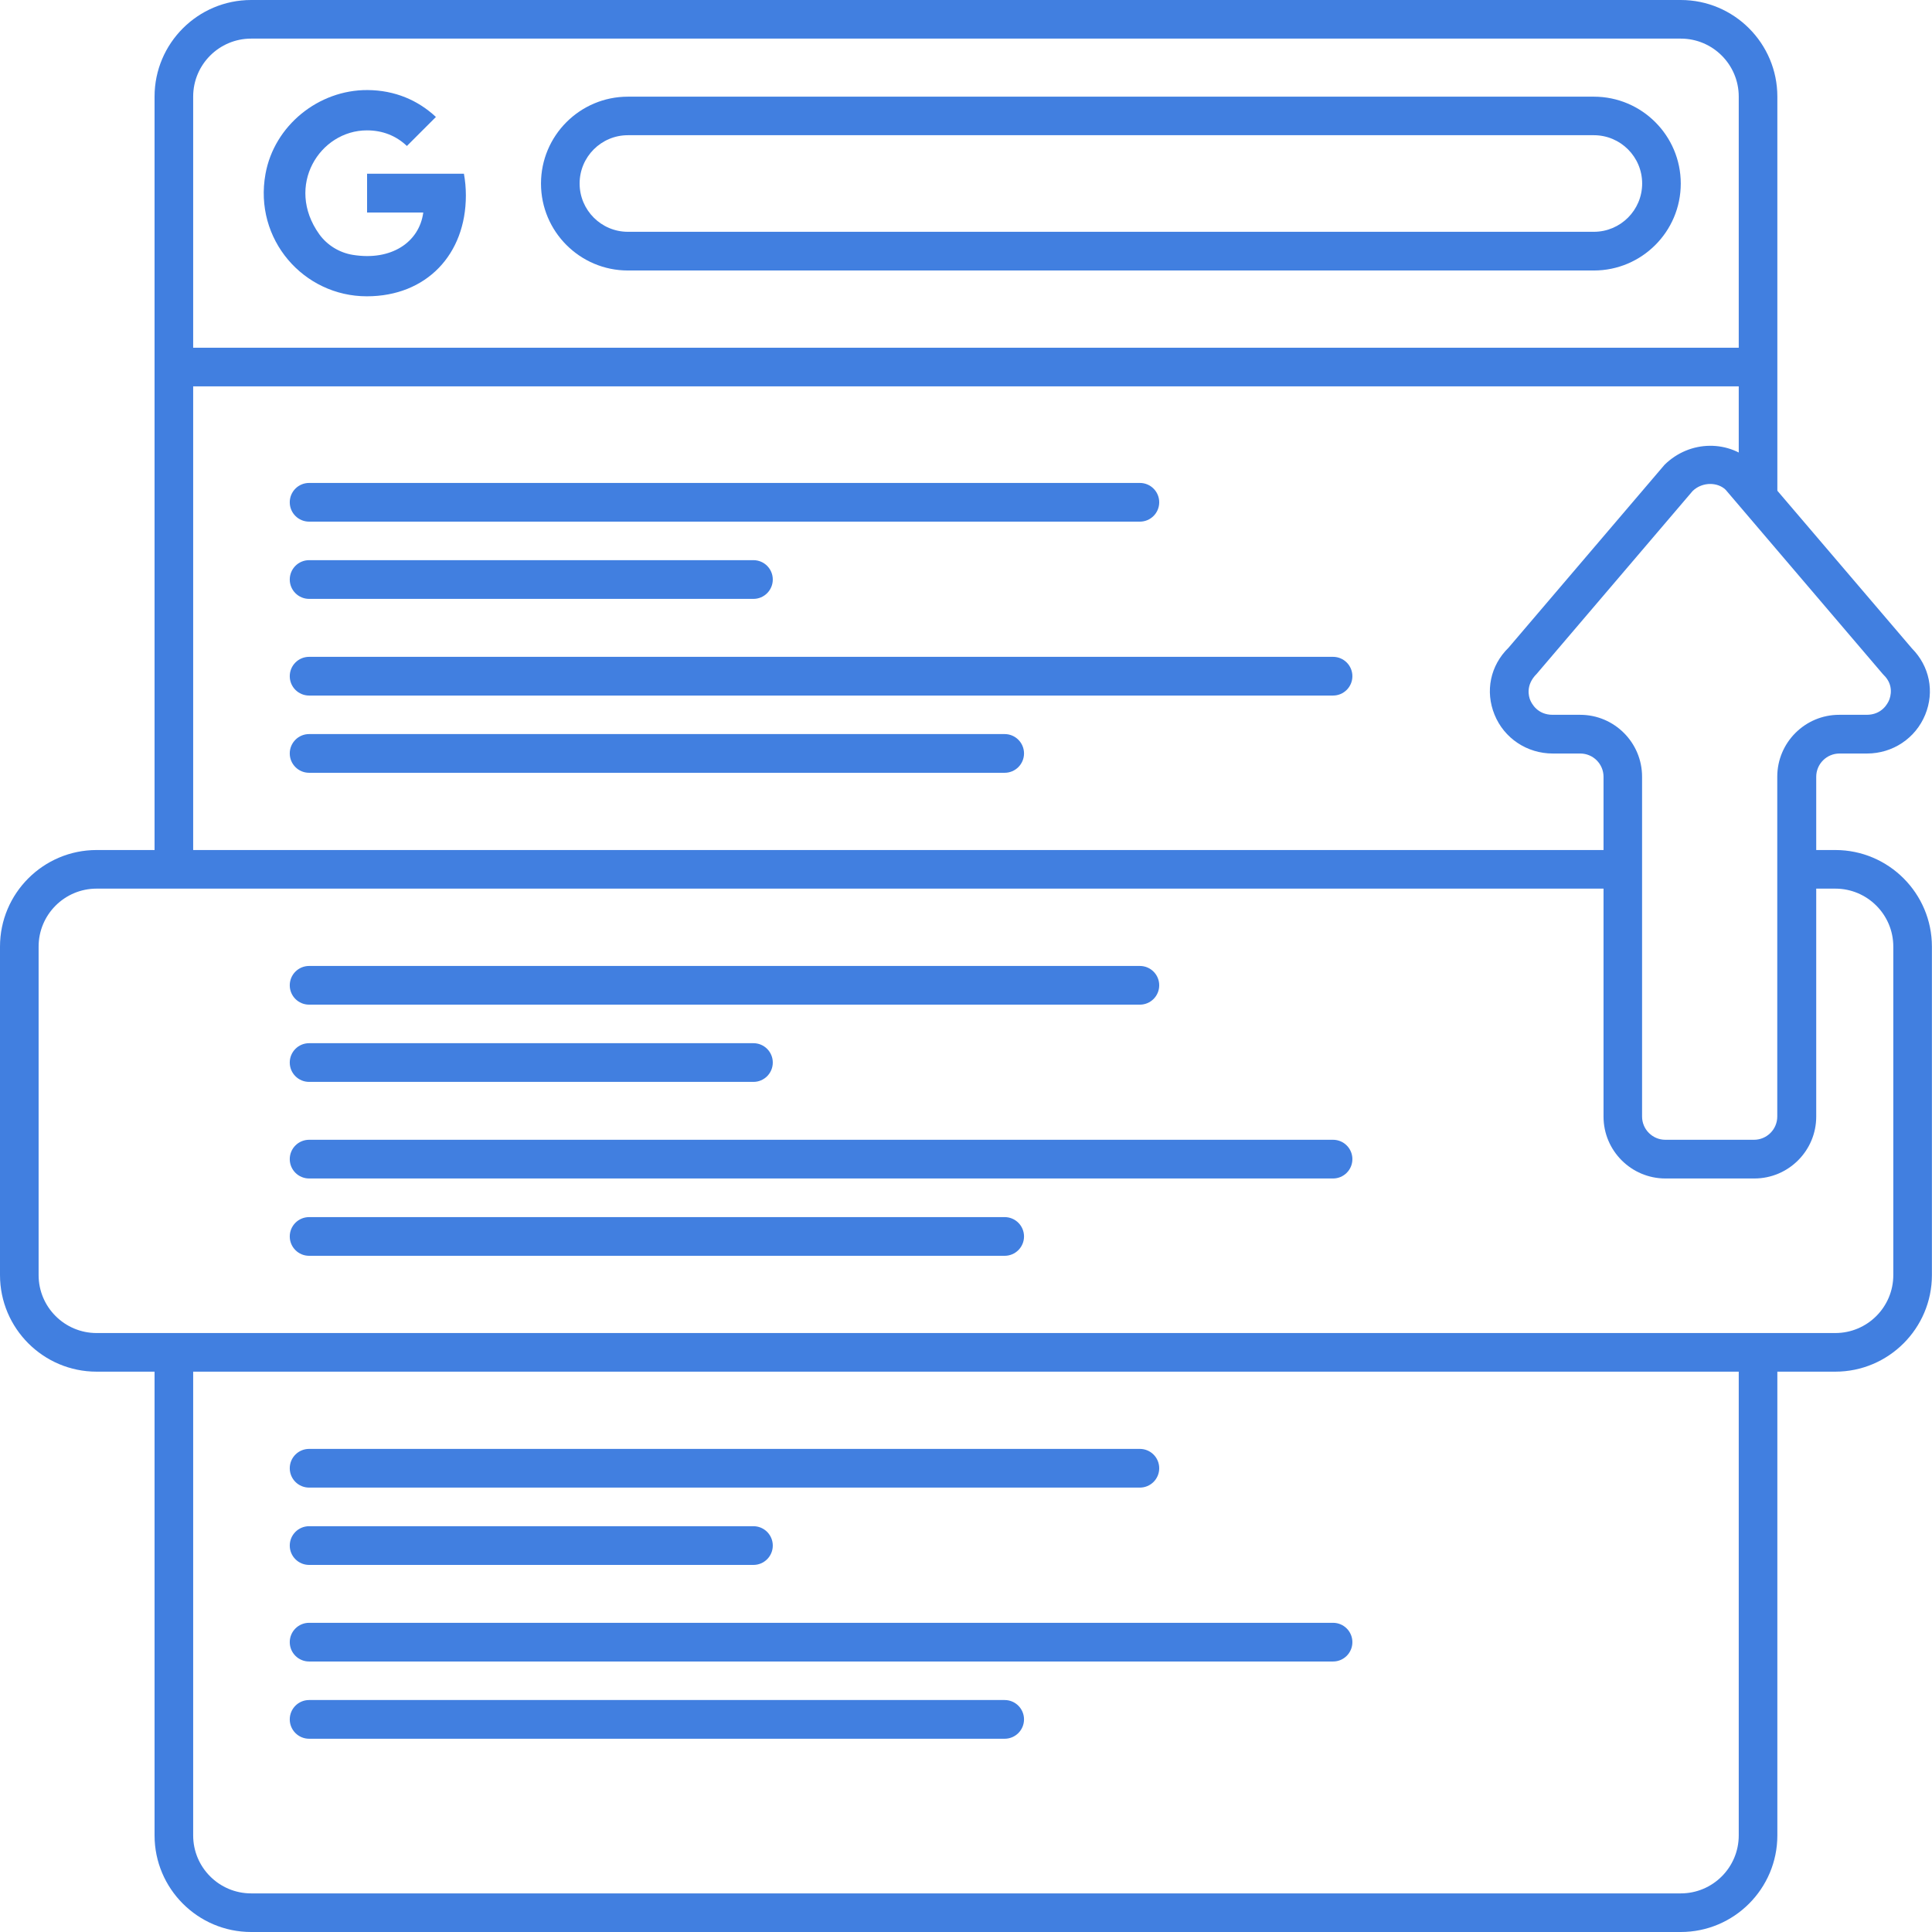
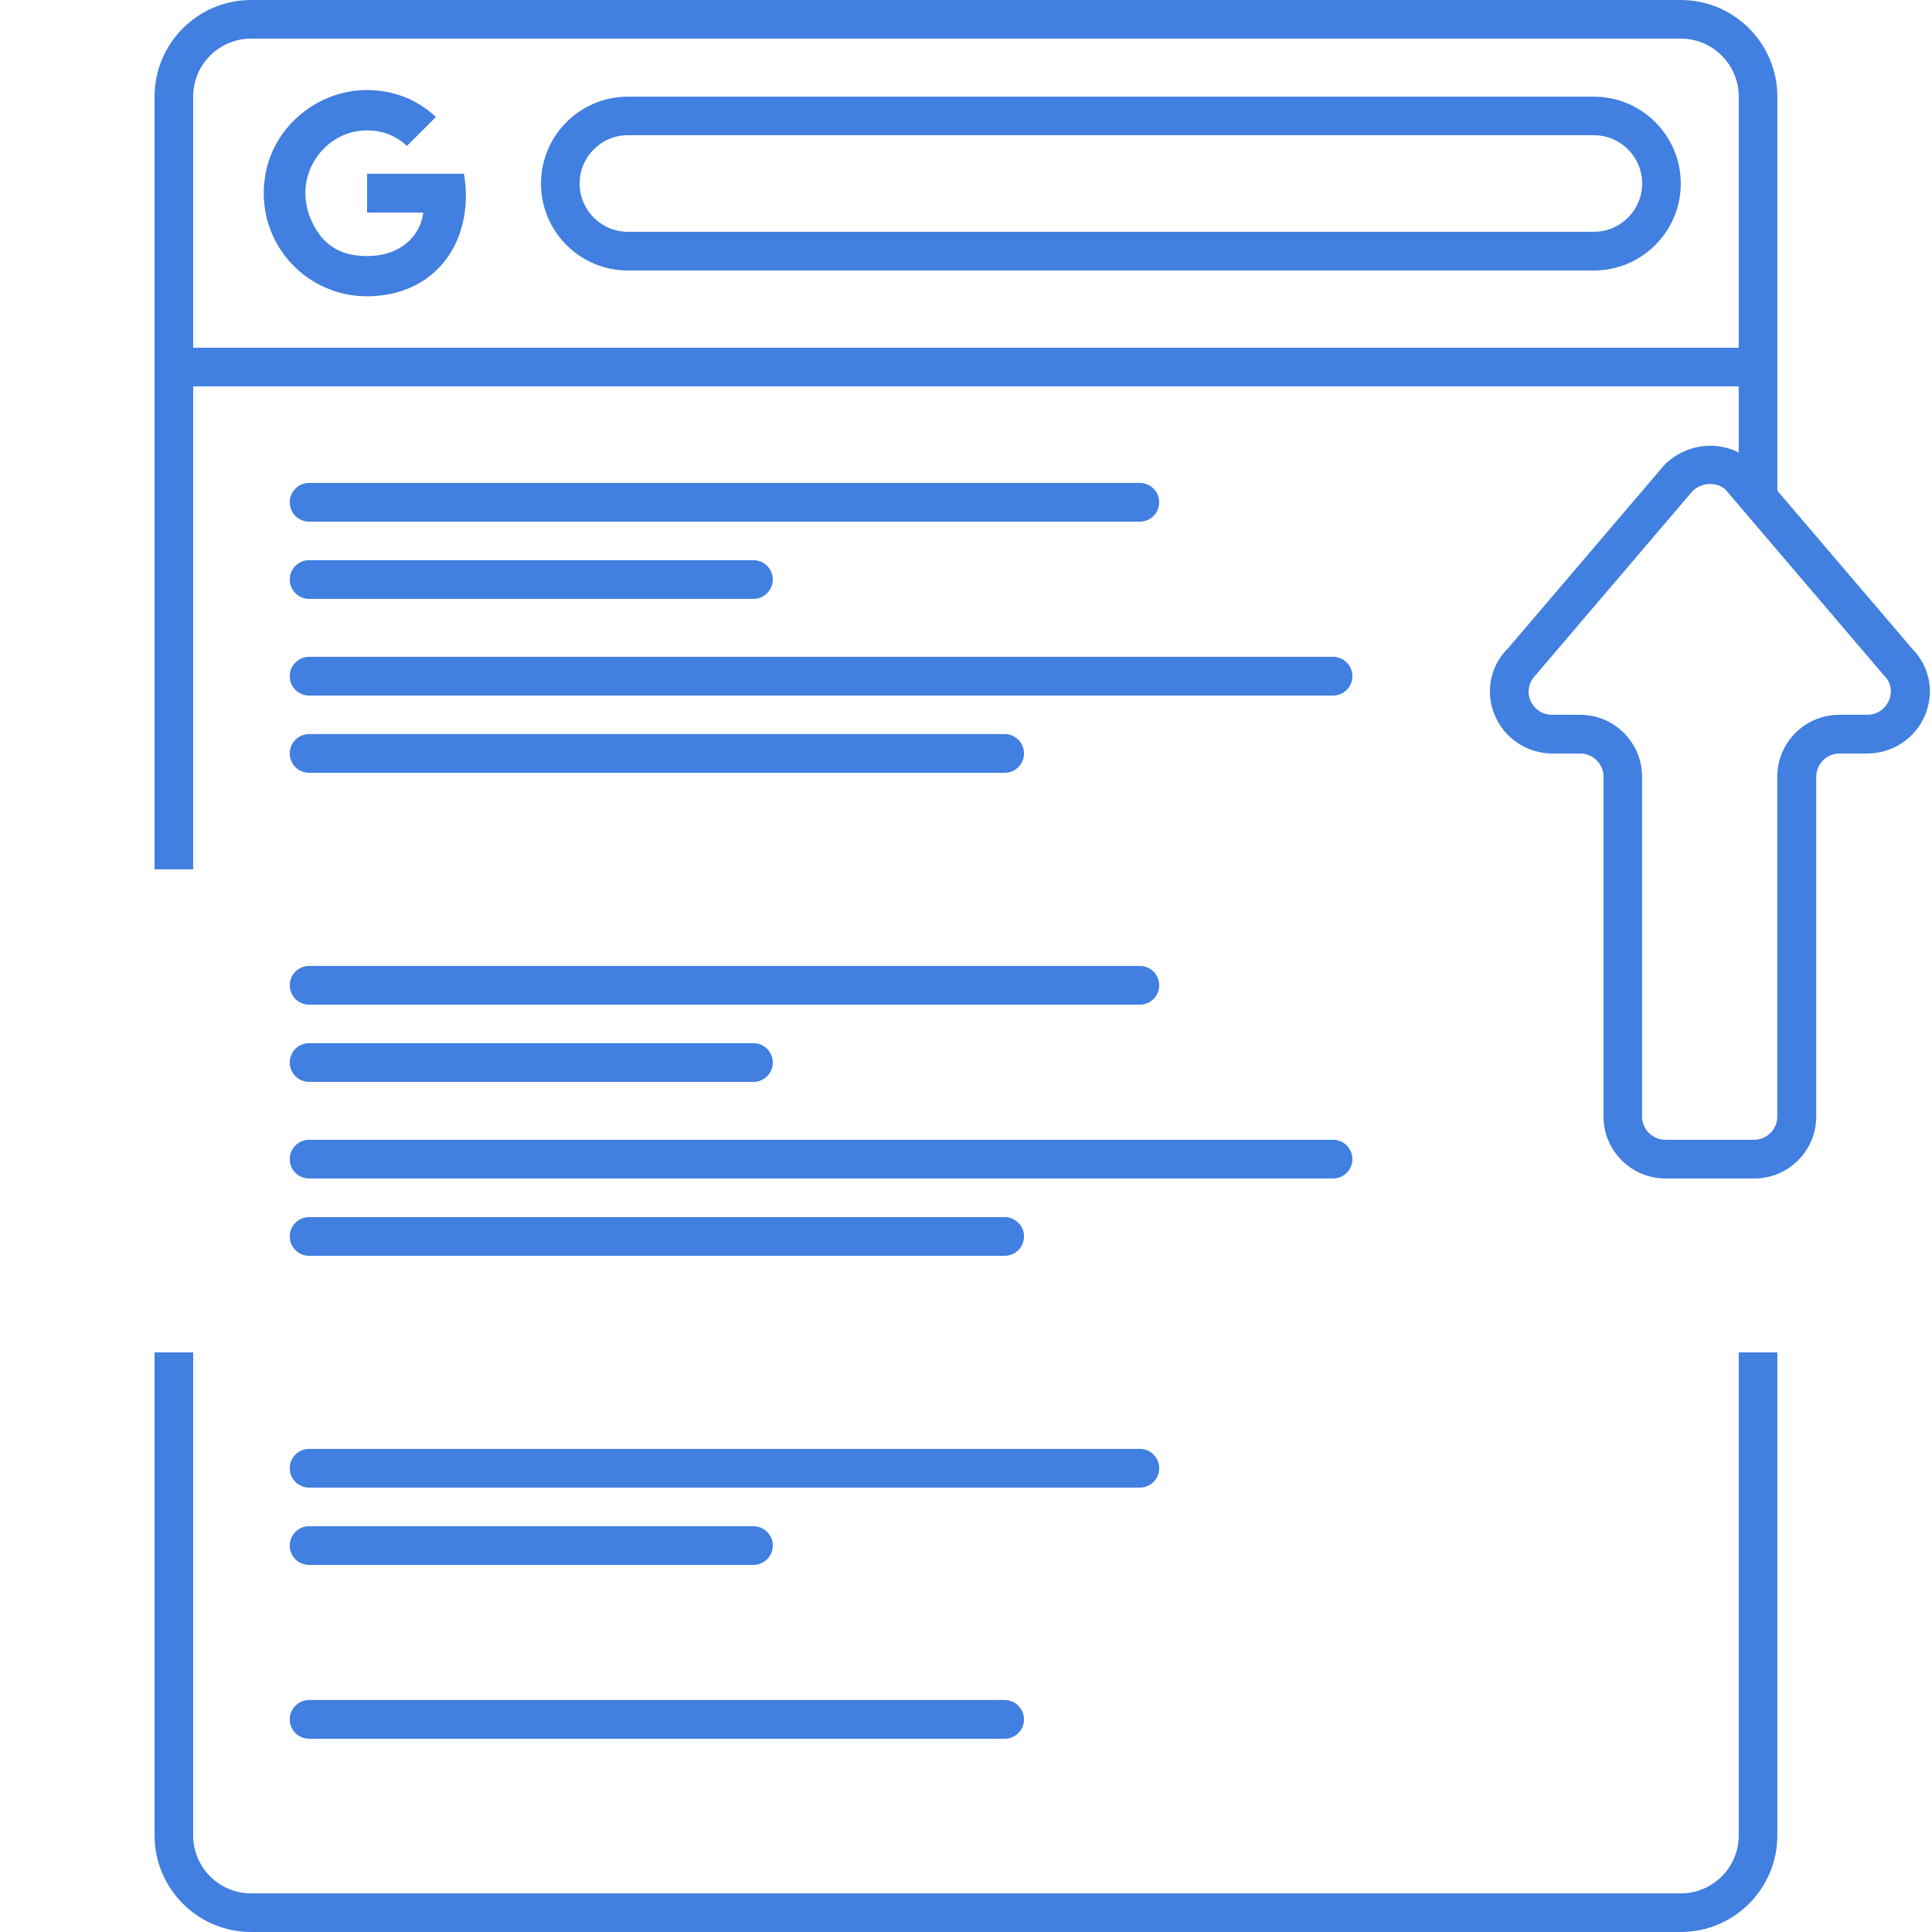
<svg xmlns="http://www.w3.org/2000/svg" width="134" height="134" viewBox="0 0 134 134" fill="none">
  <g clip-path="url(#clip0_2215_2894)">
    <path d="M13.398 60.298H10.72V6.699C10.72 3.002 13.728 0 17.419 0H116.575C120.272 0 123.274 3.008 123.274 6.699V34.838H120.596V6.699C120.596 4.48 118.795 2.678 116.575 2.678H17.419C15.2 2.678 13.398 4.48 13.398 6.699V60.298Z" fill="#417FE0" />
    <path d="M116.575 134H17.419C13.722 134 10.72 130.992 10.72 127.301V93.799H13.398V127.301C13.398 129.52 15.2 131.322 17.419 131.322H116.575C118.795 131.322 120.596 129.52 120.596 127.301V93.799H123.274V127.301C123.274 130.998 120.266 134 116.575 134Z" fill="#417FE0" />
    <path d="M121.938 24.118H12.062V26.797H121.938V24.118Z" fill="#417FE0" />
    <path d="M79.059 36.18H21.44C20.698 36.18 20.097 35.58 20.097 34.838C20.097 34.096 20.698 33.496 21.44 33.496H79.059C79.801 33.496 80.401 34.096 80.401 34.838C80.401 35.58 79.801 36.18 79.059 36.18Z" fill="#417FE0" />
    <path d="M52.257 41.537H21.44C20.698 41.537 20.097 40.936 20.097 40.195C20.097 39.453 20.698 38.852 21.44 38.852H52.257C52.998 38.852 53.599 39.453 53.599 40.195C53.599 40.936 52.998 41.537 52.257 41.537Z" fill="#417FE0" />
    <path d="M92.457 48.242H21.44C20.698 48.242 20.097 47.641 20.097 46.9C20.097 46.158 20.698 45.557 21.44 45.557H92.457C93.199 45.557 93.799 46.158 93.799 46.9C93.799 47.641 93.199 48.242 92.457 48.242Z" fill="#417FE0" />
    <path d="M69.681 53.599H21.44C20.698 53.599 20.097 52.998 20.097 52.257C20.097 51.515 20.698 50.914 21.44 50.914H69.681C70.423 50.914 71.024 51.515 71.024 52.257C71.024 52.998 70.423 53.599 69.681 53.599Z" fill="#417FE0" />
    <path d="M79.059 103.177H21.44C20.698 103.177 20.097 102.577 20.097 101.835C20.097 101.093 20.698 100.493 21.44 100.493H79.059C79.801 100.493 80.401 101.093 80.401 101.835C80.401 102.577 79.801 103.177 79.059 103.177Z" fill="#417FE0" />
    <path d="M52.257 108.54H21.44C20.698 108.54 20.097 107.939 20.097 107.198C20.097 106.456 20.698 105.855 21.44 105.855H52.257C52.998 105.855 53.599 106.456 53.599 107.198C53.599 107.939 52.998 108.54 52.257 108.54Z" fill="#417FE0" />
-     <path d="M92.457 115.239H21.44C20.698 115.239 20.097 114.638 20.097 113.897C20.097 113.155 20.698 112.555 21.44 112.555H92.457C93.199 112.555 93.799 113.155 93.799 113.897C93.799 114.638 93.199 115.239 92.457 115.239Z" fill="#417FE0" />
    <path d="M69.681 120.596H21.44C20.698 120.596 20.097 119.995 20.097 119.254C20.097 118.512 20.698 117.911 21.44 117.911H69.681C70.423 117.911 71.024 118.512 71.024 119.254C71.024 119.995 70.423 120.596 69.681 120.596Z" fill="#417FE0" />
    <path d="M110.547 18.761H43.55C40.224 18.761 37.522 16.059 37.522 12.733C37.522 9.407 40.224 6.705 43.55 6.705H110.547C113.873 6.705 116.575 9.407 116.575 12.733C116.575 16.059 113.873 18.761 110.547 18.761ZM43.55 9.378C41.702 9.378 40.201 10.879 40.201 12.727C40.201 14.575 41.702 16.077 43.55 16.077H110.547C112.396 16.077 113.897 14.575 113.897 12.727C113.897 10.879 112.396 9.378 110.547 9.378H43.55Z" fill="#417FE0" />
    <path d="M25.46 12.062V14.74H29.357C29.081 16.807 27.132 18.108 24.477 17.678C23.547 17.531 22.688 17.007 22.14 16.241C19.756 12.898 22.169 9.042 25.454 9.042C26.52 9.042 27.468 9.407 28.221 10.125L30.234 8.112C29.004 6.964 27.403 6.258 25.49 6.246C22.087 6.228 19.02 8.712 18.414 12.062C17.59 16.601 21.057 20.551 25.442 20.551C29.575 20.551 32.312 17.648 32.312 13.557C32.312 13.033 32.265 12.533 32.177 12.05H25.448L25.46 12.062Z" fill="#417FE0" />
-     <path d="M127.295 95.136H6.699C3.002 95.136 0 92.128 0 88.437V65.655C0 61.958 3.008 58.956 6.699 58.956H112.555V61.634H6.699C4.48 61.634 2.678 63.436 2.678 65.655V88.437C2.678 90.656 4.48 92.457 6.699 92.457H127.295C129.514 92.457 131.316 90.656 131.316 88.437V65.655C131.316 63.436 129.514 61.634 127.295 61.634H124.617V58.956H127.295C130.992 58.956 133.994 61.964 133.994 65.655V88.437C133.994 92.133 130.986 95.136 127.295 95.136Z" fill="#417FE0" />
    <path d="M79.059 69.681H21.44C20.698 69.681 20.097 69.081 20.097 68.339C20.097 67.597 20.698 66.997 21.44 66.997H79.059C79.801 66.997 80.401 67.597 80.401 68.339C80.401 69.081 79.801 69.681 79.059 69.681Z" fill="#417FE0" />
    <path d="M52.257 75.038H21.44C20.698 75.038 20.097 74.438 20.097 73.696C20.097 72.954 20.698 72.354 21.44 72.354H52.257C52.998 72.354 53.599 72.954 53.599 73.696C53.599 74.438 52.998 75.038 52.257 75.038Z" fill="#417FE0" />
    <path d="M92.457 81.737H21.44C20.698 81.737 20.097 81.137 20.097 80.395C20.097 79.654 20.698 79.053 21.44 79.053H92.457C93.199 79.053 93.799 79.654 93.799 80.395C93.799 81.137 93.199 81.737 92.457 81.737Z" fill="#417FE0" />
    <path d="M69.681 87.1H21.44C20.698 87.1 20.097 86.5 20.097 85.758C20.097 85.016 20.698 84.416 21.44 84.416H69.681C70.423 84.416 71.024 85.016 71.024 85.758C71.024 86.5 70.423 87.1 69.681 87.1Z" fill="#417FE0" />
    <path d="M121.661 81.737H115.51C113.143 81.737 111.218 79.812 111.218 77.446V53.876C111.218 52.987 110.494 52.263 109.605 52.263H107.698C105.914 52.263 104.325 51.209 103.66 49.572C102.994 47.942 103.365 46.158 104.631 44.922L115.445 32.242C117.217 30.493 119.972 30.493 121.667 32.153L132.605 44.969C133.829 46.205 134.188 47.965 133.529 49.572C132.858 51.209 131.274 52.263 129.491 52.263H127.583C126.694 52.263 125.97 52.987 125.97 53.876V77.446C125.97 79.812 124.045 81.737 121.679 81.737H121.661ZM118.624 33.566C118.188 33.566 117.735 33.725 117.393 34.061L106.579 46.741C105.791 47.524 106.038 48.324 106.132 48.554C106.232 48.795 106.632 49.578 107.692 49.578H109.599C111.966 49.578 113.891 51.503 113.891 53.87V77.44C113.891 78.329 114.615 79.053 115.504 79.053H121.655C122.544 79.053 123.268 78.329 123.268 77.44V53.87C123.268 51.503 125.193 49.578 127.56 49.578H129.467C130.527 49.578 130.927 48.795 131.027 48.554C131.121 48.324 131.369 47.524 130.662 46.829C130.633 46.8 130.609 46.77 130.58 46.741L119.689 33.972C119.413 33.702 119.018 33.566 118.612 33.566H118.624Z" fill="#417FE0" />
  </g>
  <defs>
    <clipPath id="clip0_2215_2894">
      <rect width="134" height="134" fill="white" />
    </clipPath>
  </defs>
</svg>